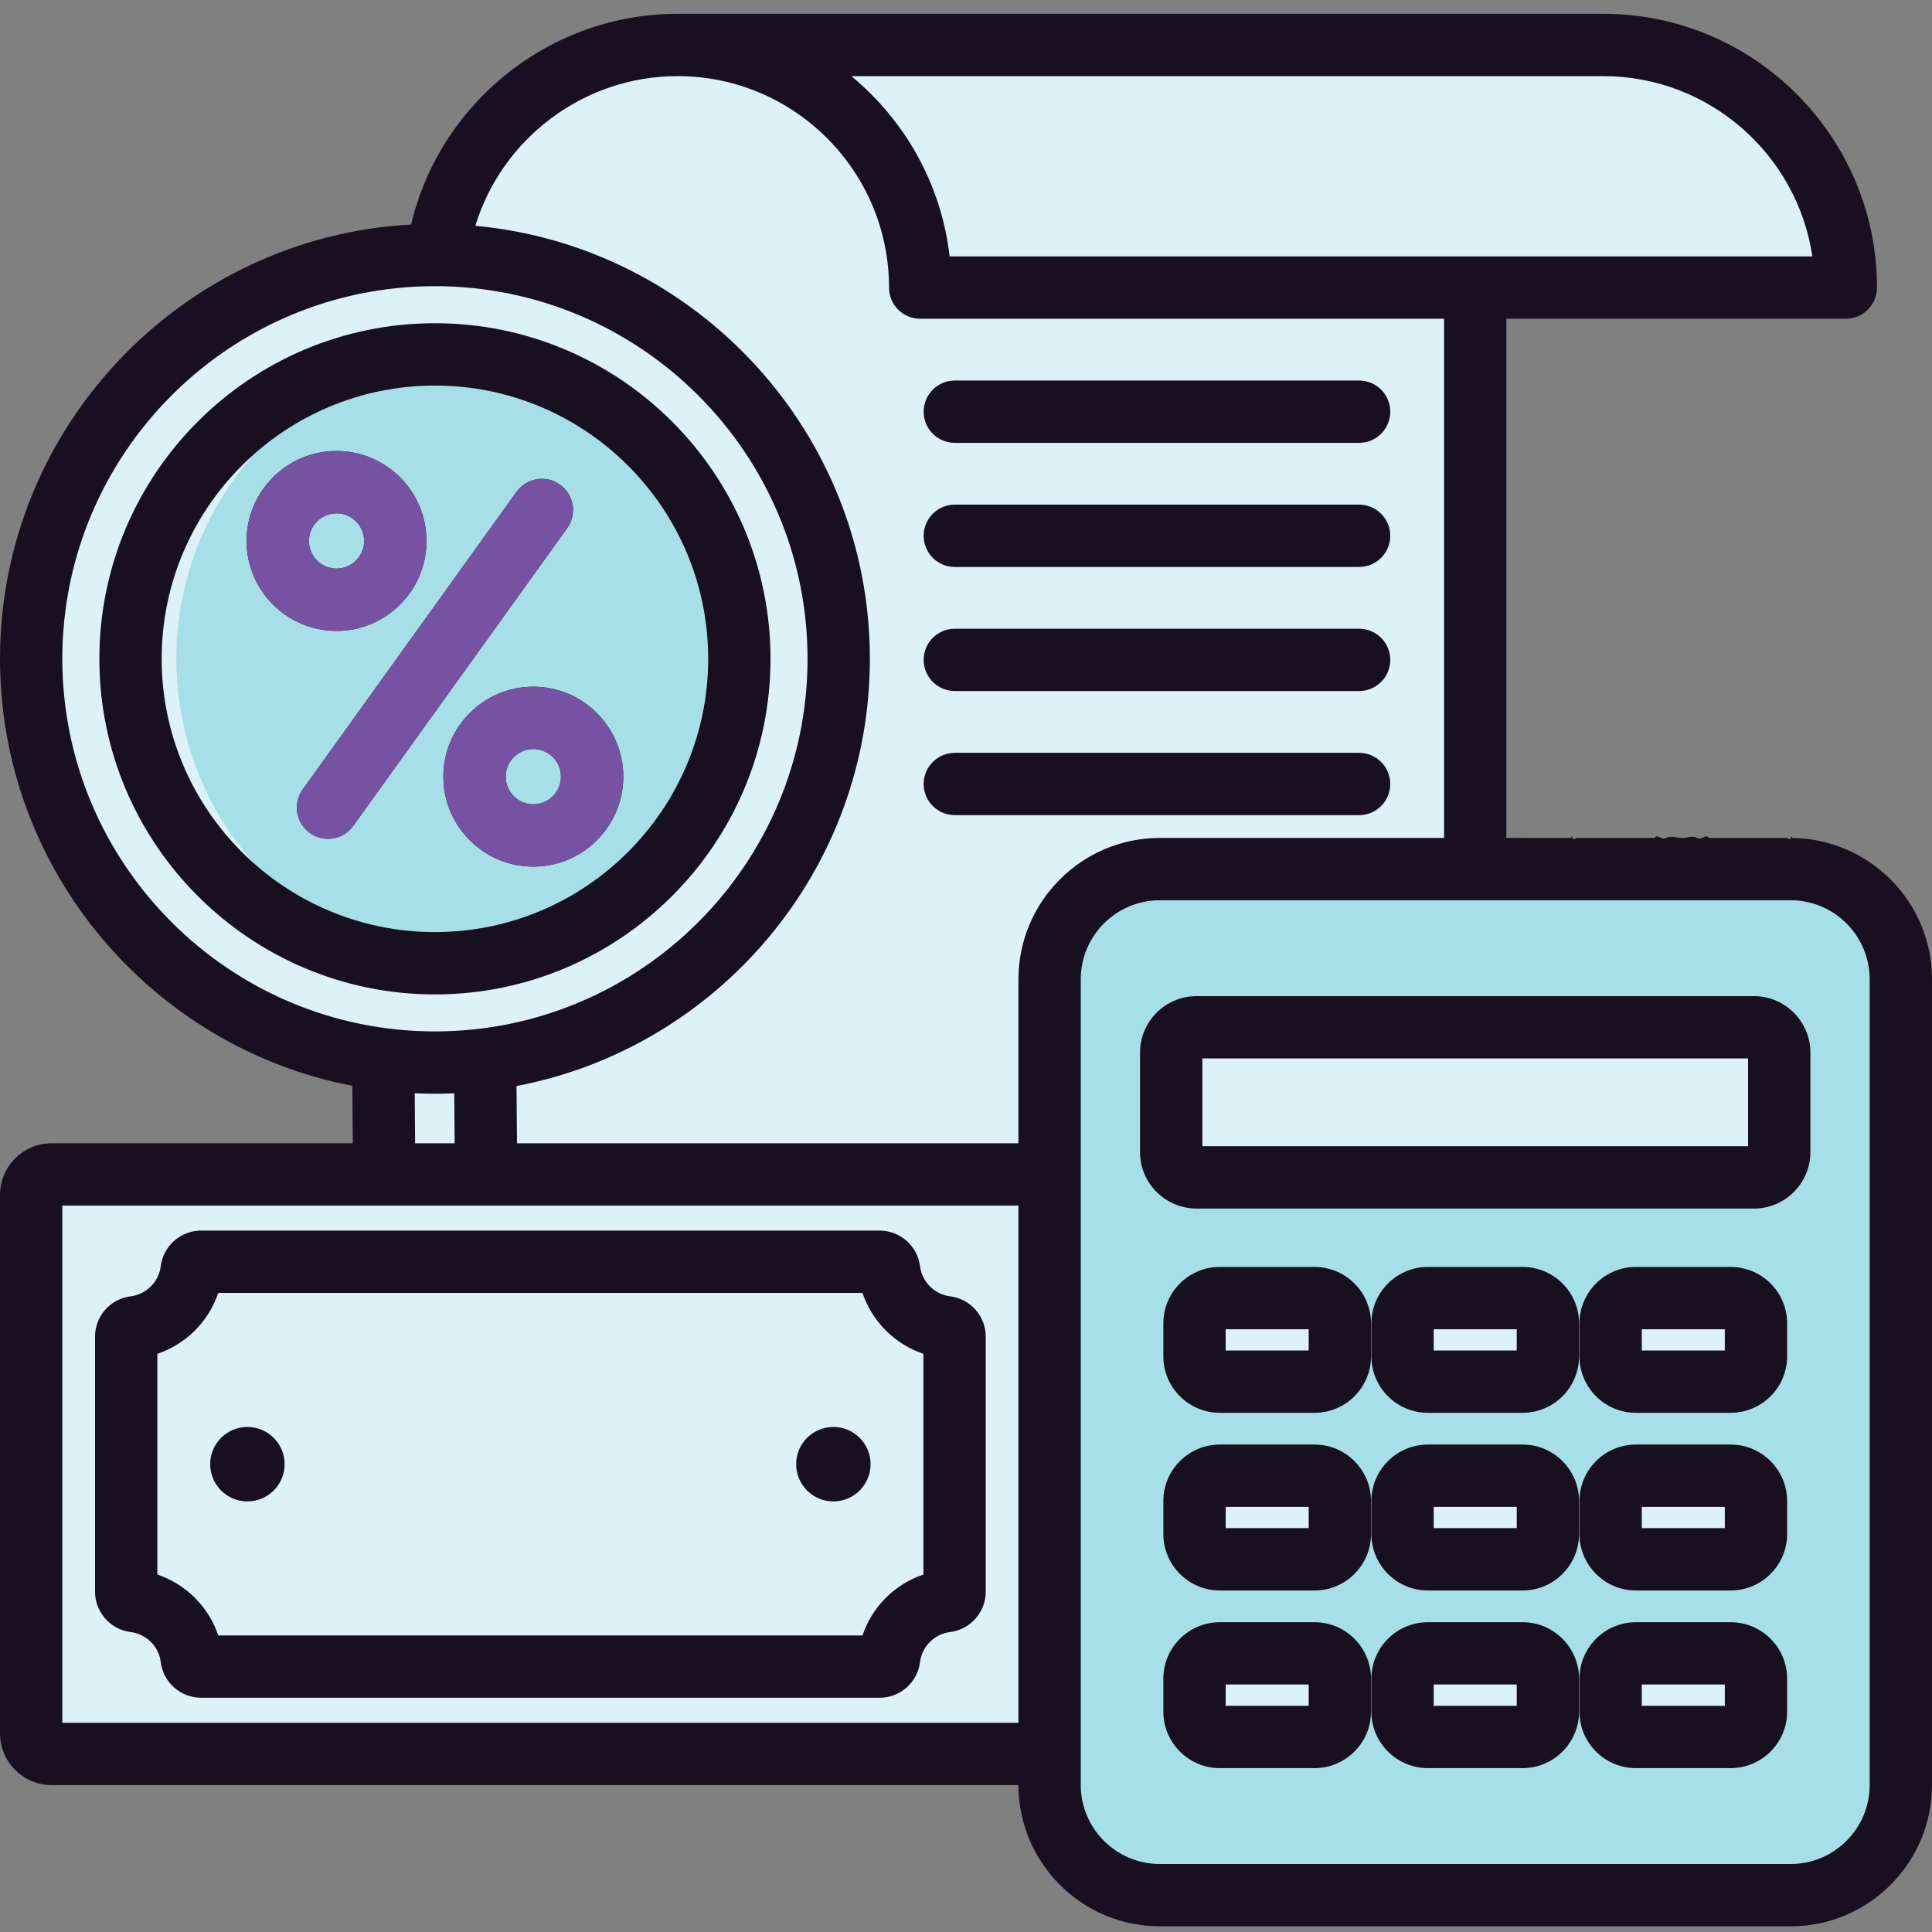
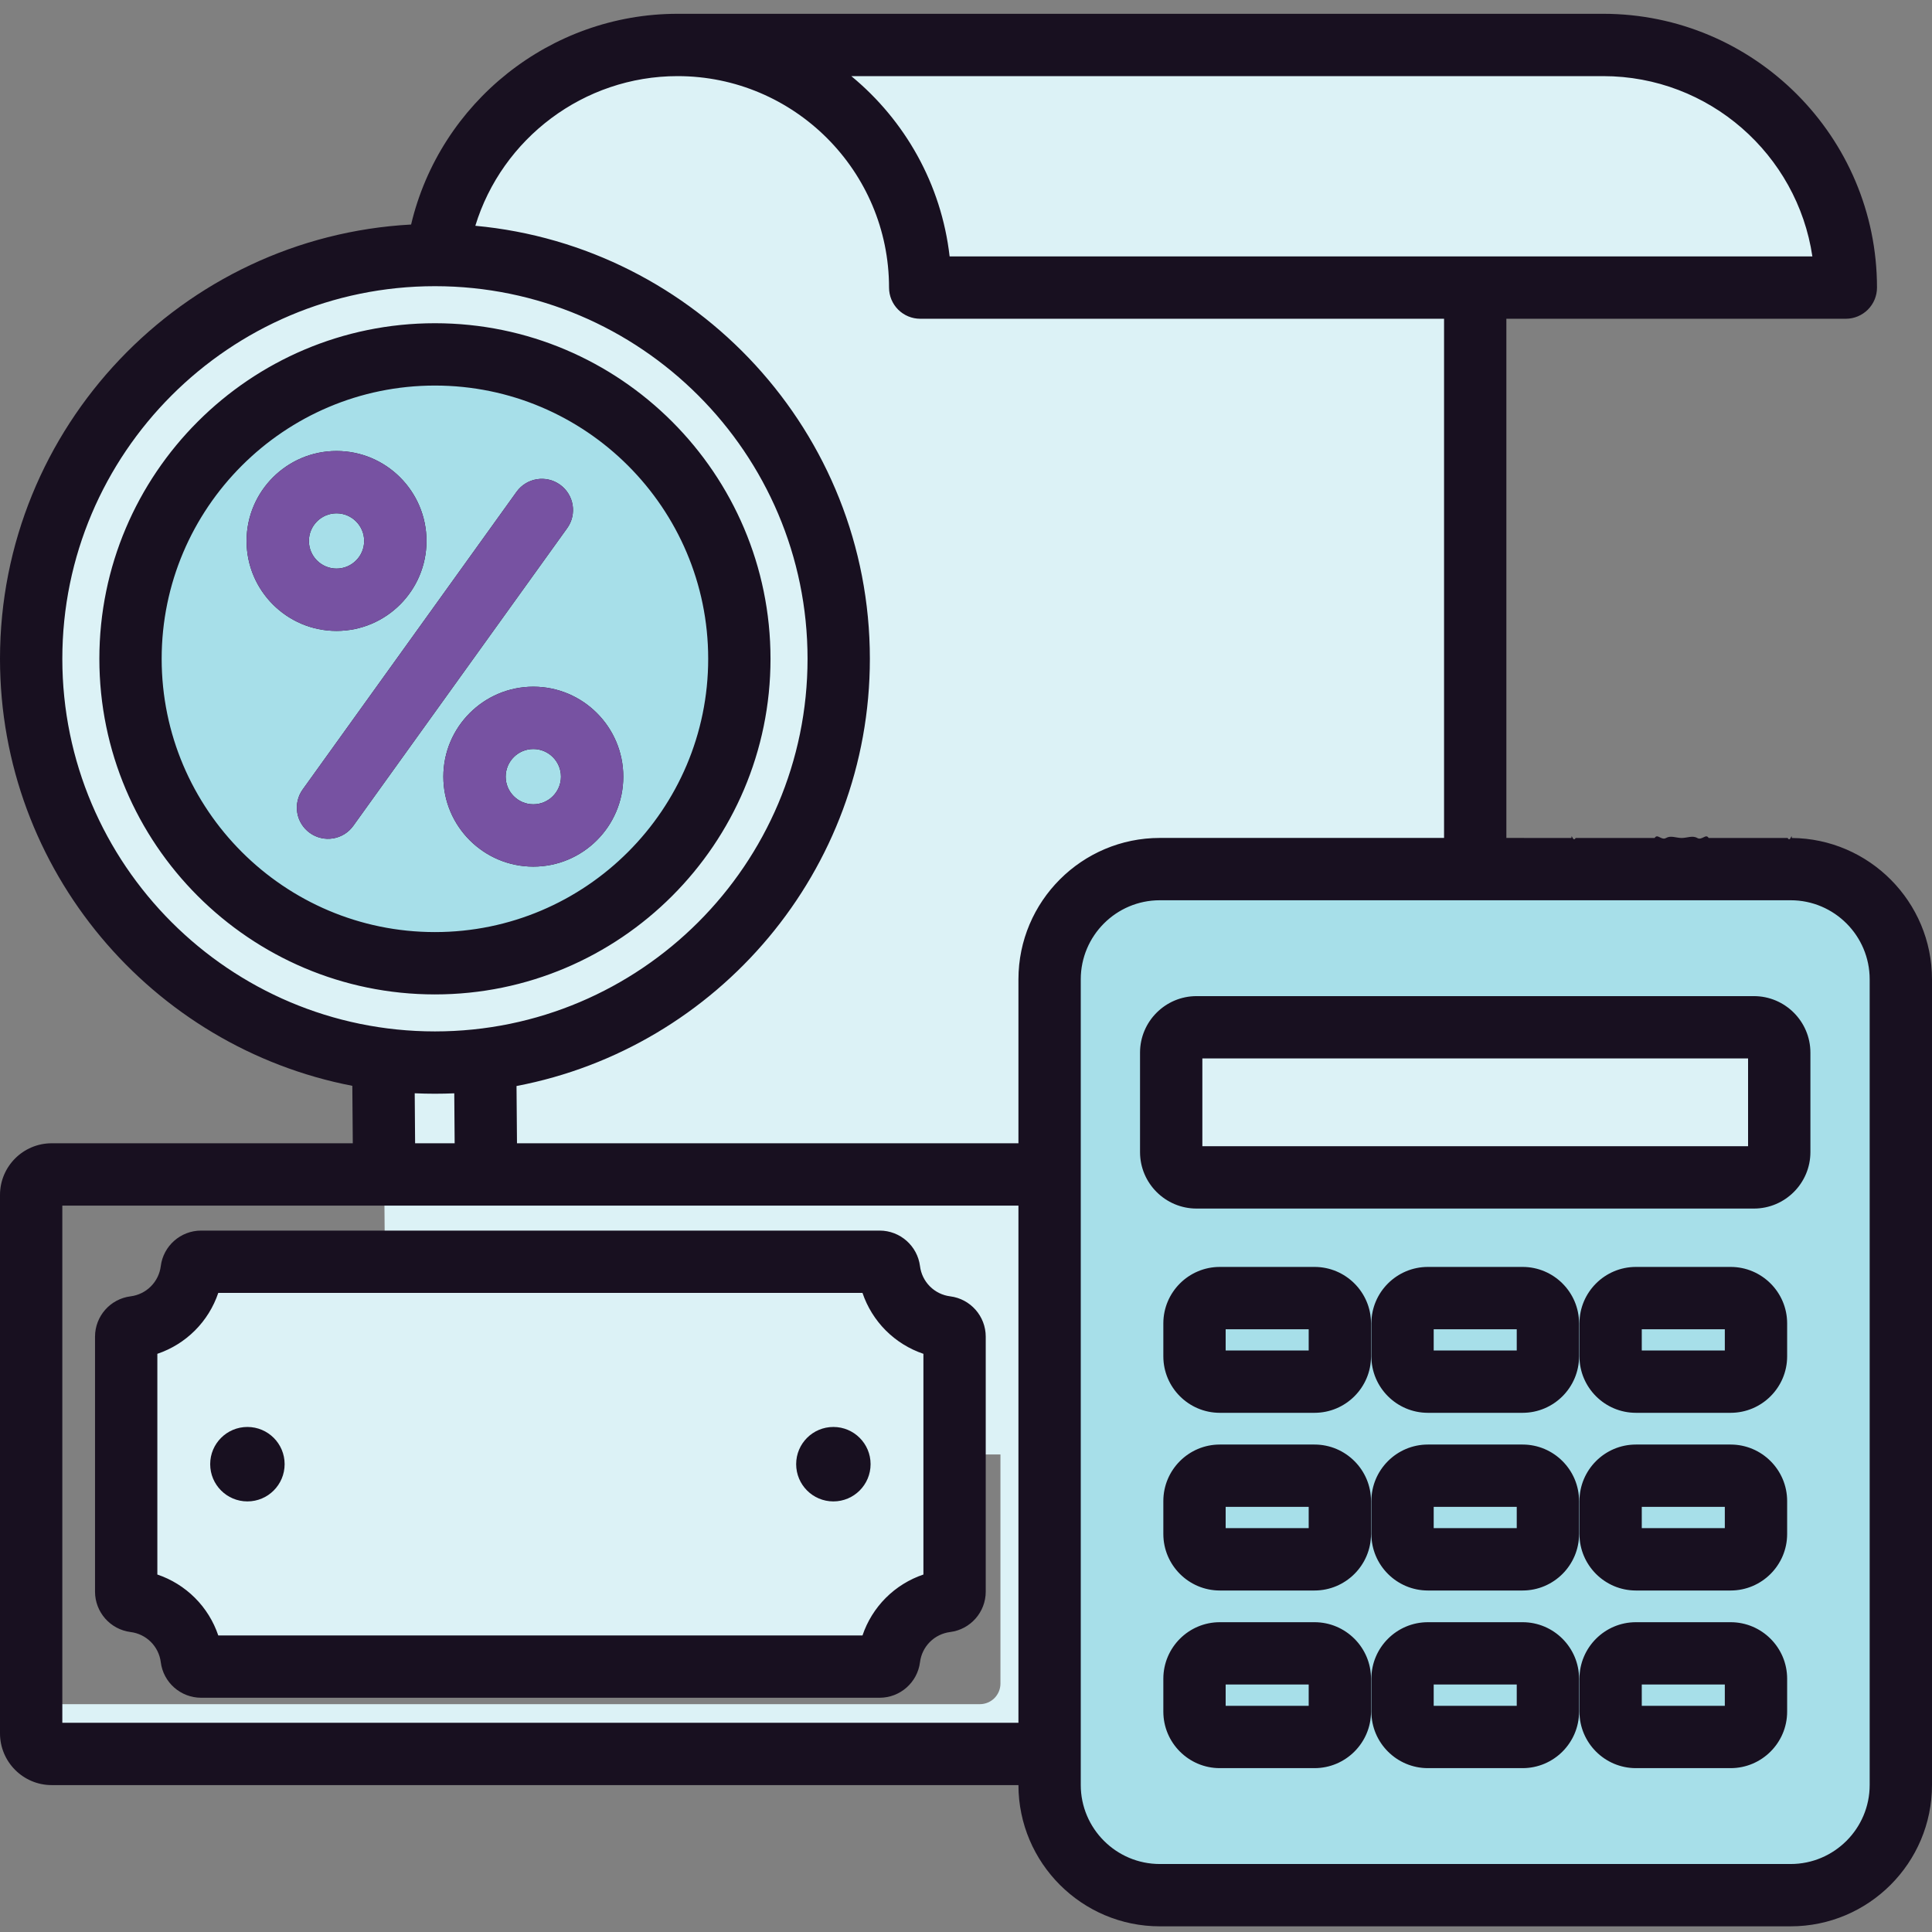
<svg xmlns="http://www.w3.org/2000/svg" width="140" height="140" viewBox="0 0 140 140" fill="none">
  <rect x="0" y="0" width="140" height="140" fill="#808080" stroke="none" />
  <path fill-rule="evenodd" clip-rule="evenodd" d="M106.901 20.842H133.756C133.756 11.131 125.884 3.259 116.173 3.259H49.1C39.389 3.259 31.517 11.131 31.517 20.842V105.395H106.901V20.842Z" fill="#DCF2F6" />
-   <path fill-rule="evenodd" clip-rule="evenodd" d="M116.173 3.259H49.099C58.81 3.259 66.681 11.131 66.681 20.842H133.756C133.756 11.131 125.883 3.259 116.173 3.259Z" fill="#DCF2F6" />
  <path fill-rule="evenodd" clip-rule="evenodd" d="M116.133 81.64V85.646C116.133 88.273 118.277 90.417 120.905 90.417H122.813C125.441 90.417 127.584 88.273 127.584 85.646V81.64H116.133Z" fill="#DCF2F6" />
  <path fill-rule="evenodd" clip-rule="evenodd" d="M120.227 90.369C120.448 90.4 120.674 90.417 120.904 90.417H122.812C125.44 90.417 127.584 88.274 127.584 85.646V81.64H124.321V85.646C124.322 88.044 122.536 90.038 120.227 90.369Z" fill="#DCF2F6" />
  <path fill-rule="evenodd" clip-rule="evenodd" d="M35.301 94.981L27.91 93.813L27.742 72.731L35.108 70.803L35.301 94.981Z" fill="#DCF2F6" />
  <path fill-rule="evenodd" clip-rule="evenodd" d="M35.301 94.981L31.606 93.813L31.522 72.731L35.206 70.803L35.301 94.981Z" fill="#DCF2F6" />
  <path d="M31.518 76.997C47.677 76.997 60.777 63.897 60.777 47.738C60.777 31.578 47.677 18.479 31.518 18.479C15.359 18.479 2.259 31.578 2.259 47.738C2.259 63.897 15.359 76.997 31.518 76.997Z" fill="#DCF2F6" />
  <path fill-rule="evenodd" clip-rule="evenodd" d="M31.516 18.479C47.675 18.479 60.775 31.578 60.775 47.738C60.775 63.897 47.675 76.997 31.516 76.997C30.853 76.997 30.196 76.972 29.544 76.929C44.784 75.915 56.832 63.234 56.832 47.738C56.832 32.241 44.784 19.56 29.544 18.546C30.196 18.503 30.853 18.479 31.516 18.479Z" fill="#DCF2F6" />
  <path d="M32.217 70.111C44.556 69.728 54.249 59.415 53.867 47.076C53.484 34.737 43.171 25.044 30.832 25.426C18.493 25.809 8.8 36.122 9.182 48.461C9.565 60.8 19.878 70.493 32.217 70.111Z" fill="#A7DFE9" />
-   <path fill-rule="evenodd" clip-rule="evenodd" d="M31.517 25.397C19.178 25.397 9.175 35.4 9.175 47.739C9.175 60.078 19.177 70.081 31.517 70.081C32.123 70.081 32.724 70.056 33.319 70.009C21.822 69.091 12.779 59.472 12.779 47.739C12.779 36.007 21.822 26.387 33.319 25.469C32.719 25.421 32.118 25.397 31.517 25.397Z" fill="#DCF2F6" />
-   <path fill-rule="evenodd" clip-rule="evenodd" d="M3.747 85.104H74.571C74.965 85.105 75.343 85.262 75.622 85.541C75.901 85.82 76.058 86.198 76.059 86.592V125.607C76.058 126.002 75.901 126.38 75.622 126.659C75.343 126.937 74.965 127.094 74.571 127.095H3.747C3.353 127.094 2.975 126.937 2.696 126.659C2.417 126.38 2.26 126.002 2.259 125.607V86.592C2.26 86.198 2.417 85.82 2.696 85.541C2.975 85.262 3.353 85.105 3.747 85.104Z" fill="#DCF2F6" />
  <path fill-rule="evenodd" clip-rule="evenodd" d="M72.496 85.104H74.571C74.965 85.105 75.343 85.262 75.622 85.541C75.901 85.82 76.058 86.198 76.059 86.592V125.607C76.058 126.002 75.901 126.38 75.622 126.659C75.343 126.937 74.965 127.094 74.571 127.095H3.747C3.353 127.094 2.975 126.937 2.696 126.659C2.417 126.38 2.26 126.002 2.259 125.607V123.49H71.008C71.403 123.489 71.781 123.332 72.06 123.053C72.338 122.774 72.496 122.396 72.496 122.002V85.104Z" fill="#DCF2F6" />
-   <path fill-rule="evenodd" clip-rule="evenodd" d="M14.575 91.428H63.744C64.093 91.428 64.383 91.684 64.427 92.03C64.698 94.191 66.41 95.903 68.571 96.174C68.737 96.195 68.891 96.275 69.002 96.401C69.113 96.527 69.174 96.689 69.173 96.857V115.338C69.174 115.506 69.113 115.668 69.002 115.794C68.891 115.919 68.737 116 68.571 116.02C66.41 116.292 64.698 118.004 64.427 120.164C64.406 120.331 64.326 120.484 64.2 120.595C64.074 120.706 63.912 120.768 63.744 120.767H14.575C14.407 120.767 14.245 120.706 14.119 120.595C13.993 120.484 13.912 120.331 13.892 120.164C13.62 118.004 11.909 116.292 9.748 116.02C9.581 116 9.428 115.919 9.317 115.793C9.206 115.668 9.145 115.505 9.146 115.337V96.857C9.146 96.508 9.402 96.217 9.748 96.174C11.908 95.902 13.62 94.191 13.892 92.03C13.912 91.864 13.993 91.71 14.119 91.599C14.245 91.488 14.407 91.427 14.575 91.428Z" fill="#DCF2F6" />
+   <path fill-rule="evenodd" clip-rule="evenodd" d="M14.575 91.428H63.744C64.093 91.428 64.383 91.684 64.427 92.03C64.698 94.191 66.41 95.903 68.571 96.174C68.737 96.195 68.891 96.275 69.002 96.401C69.113 96.527 69.174 96.689 69.173 96.857V115.338C69.174 115.506 69.113 115.668 69.002 115.794C68.891 115.919 68.737 116 68.571 116.02C66.41 116.292 64.698 118.004 64.427 120.164C64.406 120.331 64.326 120.484 64.2 120.595C64.074 120.706 63.912 120.768 63.744 120.767H14.575C14.407 120.767 14.245 120.706 14.119 120.595C13.993 120.484 13.912 120.331 13.892 120.164C13.62 118.004 11.909 116.292 9.748 116.02C9.581 116 9.428 115.919 9.317 115.793C9.206 115.668 9.145 115.505 9.146 115.337C9.146 96.508 9.402 96.217 9.748 96.174C11.908 95.902 13.62 94.191 13.892 92.03C13.912 91.864 13.993 91.71 14.119 91.599C14.245 91.488 14.407 91.427 14.575 91.428Z" fill="#DCF2F6" />
  <path fill-rule="evenodd" clip-rule="evenodd" d="M65.175 118.139C64.773 118.748 64.517 119.441 64.426 120.165C64.406 120.332 64.325 120.485 64.199 120.596C64.074 120.707 63.911 120.768 63.743 120.768H14.575C14.407 120.768 14.244 120.707 14.118 120.596C13.993 120.485 13.912 120.332 13.892 120.165C13.62 118.005 11.908 116.293 9.748 116.021C9.581 116.001 9.428 115.92 9.317 115.794C9.206 115.668 9.145 115.506 9.146 115.338V96.858C9.146 96.509 9.402 96.218 9.748 96.175C10.449 96.087 11.121 95.844 11.717 95.463V112.709C11.716 112.877 11.777 113.04 11.888 113.166C11.999 113.291 12.153 113.372 12.319 113.393C14.479 113.664 16.192 115.376 16.463 117.536C16.483 117.703 16.564 117.856 16.69 117.968C16.816 118.079 16.978 118.14 17.146 118.139H65.175Z" fill="#DCF2F6" />
  <path fill-rule="evenodd" clip-rule="evenodd" d="M84.044 62.977H129.757C134.149 62.977 137.743 66.57 137.743 70.963V129.344C137.743 133.736 134.149 137.33 129.757 137.33H84.044C79.651 137.33 76.058 133.736 76.058 129.344V70.963C76.058 66.57 79.651 62.977 84.044 62.977Z" fill="#A7DFE9" />
  <path fill-rule="evenodd" clip-rule="evenodd" d="M86.707 74.44H127.096C128.107 74.44 128.932 75.265 128.932 76.276V83.482C128.932 84.493 128.107 85.318 127.096 85.318H86.707C85.696 85.318 84.871 84.493 84.871 83.482V76.276C84.871 75.265 85.696 74.44 86.707 74.44Z" fill="#DCF2F6" />
  <path fill-rule="evenodd" clip-rule="evenodd" d="M126.644 74.44H127.097C128.108 74.44 128.932 75.265 128.932 76.276V83.482C128.932 84.493 128.108 85.318 127.097 85.318H86.707C85.696 85.318 84.871 84.493 84.871 83.482V83.03H124.809C125.82 83.03 126.644 82.205 126.644 81.194V74.44Z" fill="#DCF2F6" />
-   <path fill-rule="evenodd" clip-rule="evenodd" d="M88.393 94.064H95.255C96.266 94.064 97.091 94.889 97.091 95.9V98.286C97.091 99.297 96.266 100.122 95.255 100.122H88.393C87.382 100.122 86.557 99.297 86.557 98.286V95.9C86.557 94.888 87.382 94.064 88.393 94.064ZM118.547 119.812H125.409C126.42 119.812 127.245 120.637 127.245 121.648V124.034C127.245 125.045 126.42 125.87 125.409 125.87H118.547C117.536 125.87 116.711 125.045 116.711 124.034V121.648C116.711 120.637 117.536 119.812 118.547 119.812ZM103.47 119.812H110.332C111.343 119.812 112.168 120.637 112.168 121.648V124.034C112.168 125.045 111.343 125.87 110.332 125.87H103.47C102.459 125.87 101.634 125.045 101.634 124.034V121.648C101.634 120.637 102.459 119.812 103.47 119.812ZM88.393 119.812H95.255C96.266 119.812 97.091 120.637 97.091 121.648V124.034C97.091 125.045 96.266 125.87 95.255 125.87H88.393C87.382 125.87 86.557 125.045 86.557 124.034V121.648C86.557 120.637 87.382 119.812 88.393 119.812ZM118.547 106.938H125.409C126.42 106.938 127.245 107.762 127.245 108.773V111.16C127.245 112.171 126.42 112.996 125.409 112.996H118.547C117.536 112.996 116.711 112.171 116.711 111.16V108.773C116.711 107.762 117.536 106.938 118.547 106.938ZM103.47 106.938H110.332C111.343 106.938 112.168 107.762 112.168 108.773V111.16C112.168 112.171 111.343 112.996 110.332 112.996H103.47C102.459 112.996 101.634 112.171 101.634 111.16V108.773C101.634 107.762 102.459 106.938 103.47 106.938ZM88.393 106.938H95.255C96.266 106.938 97.091 107.762 97.091 108.773V111.16C97.091 112.171 96.266 112.996 95.255 112.996H88.393C87.382 112.996 86.557 112.171 86.557 111.16V108.773C86.557 107.762 87.382 106.938 88.393 106.938ZM118.547 94.064H125.409C126.42 94.064 127.245 94.889 127.245 95.9V98.286C127.245 99.297 126.42 100.122 125.409 100.122H118.547C117.536 100.122 116.711 99.297 116.711 98.286V95.9C116.711 94.888 117.536 94.064 118.547 94.064ZM103.47 94.064H110.332C111.343 94.064 112.168 94.889 112.168 95.9V98.286C112.168 99.297 111.343 100.122 110.332 100.122H103.47C102.459 100.122 101.634 99.297 101.634 98.286V95.9C101.634 94.888 102.459 94.064 103.47 94.064Z" fill="#DCF2F6" />
  <path fill-rule="evenodd" clip-rule="evenodd" d="M95.56 94.088C96.426 94.234 97.09 94.991 97.09 95.898V98.284C97.09 99.296 96.265 100.12 95.254 100.12H88.392C87.589 100.12 86.903 99.6 86.655 98.879C86.757 98.896 86.859 98.905 86.962 98.905H93.824C94.835 98.905 95.66 98.08 95.66 97.069V94.682C95.66 94.474 95.624 94.274 95.56 94.088ZM125.714 119.836C126.58 119.983 127.243 120.739 127.243 121.646V124.032C127.243 125.043 126.419 125.868 125.408 125.868H118.546C117.743 125.868 117.057 125.348 116.809 124.627C116.909 124.644 117.012 124.653 117.116 124.653H123.978C124.989 124.653 125.814 123.828 125.814 122.817V120.43C125.814 120.228 125.78 120.027 125.714 119.836ZM110.638 119.836C111.504 119.983 112.167 120.739 112.167 121.646V124.032C112.167 125.043 111.342 125.868 110.331 125.868H103.469C102.666 125.868 101.98 125.348 101.732 124.627C101.832 124.644 101.934 124.653 102.039 124.653H108.901C109.912 124.653 110.737 123.828 110.737 122.817V120.43C110.737 120.228 110.703 120.027 110.638 119.836ZM95.56 119.836C96.426 119.983 97.09 120.739 97.09 121.646V124.032C97.09 125.043 96.265 125.868 95.254 125.868H88.392C87.589 125.868 86.903 125.348 86.655 124.627C86.757 124.644 86.859 124.653 86.962 124.653H93.824C94.835 124.653 95.66 123.828 95.66 122.817V120.43C95.66 120.222 95.624 120.022 95.56 119.836ZM125.714 106.962C126.58 107.108 127.243 107.865 127.243 108.771V111.158C127.243 112.169 126.419 112.994 125.408 112.994H118.546C117.743 112.994 117.057 112.474 116.809 111.753C116.909 111.77 117.012 111.778 117.116 111.778H123.978C124.989 111.778 125.814 110.954 125.814 109.943V107.556C125.814 107.354 125.78 107.153 125.714 106.962ZM110.638 106.962C111.504 107.108 112.167 107.865 112.167 108.771V111.158C112.167 112.169 111.342 112.994 110.331 112.994H103.469C102.666 112.994 101.98 112.474 101.732 111.753C101.832 111.77 101.934 111.778 102.039 111.778H108.901C109.912 111.778 110.737 110.954 110.737 109.943V107.556C110.737 107.354 110.703 107.153 110.638 106.962ZM95.56 106.962C96.426 107.108 97.09 107.865 97.09 108.771V111.158C97.09 112.169 96.265 112.994 95.254 112.994H88.392C87.589 112.994 86.903 112.474 86.655 111.753C86.757 111.77 86.859 111.778 86.962 111.778H93.824C94.835 111.778 95.66 110.954 95.66 109.943V107.556C95.66 107.354 95.626 107.153 95.56 106.962ZM125.714 94.088C126.58 94.234 127.243 94.991 127.243 95.898V98.284C127.243 99.296 126.419 100.12 125.408 100.12H118.546C117.743 100.12 117.057 99.6 116.809 98.879C116.909 98.896 117.012 98.905 117.116 98.905H123.978C124.989 98.905 125.814 98.08 125.814 97.069V94.682C125.814 94.48 125.78 94.279 125.714 94.088ZM110.638 94.088C111.504 94.234 112.167 94.991 112.167 95.898V98.284C112.167 99.296 111.342 100.12 110.331 100.12H103.469C102.666 100.12 101.98 99.6 101.732 98.879C101.832 98.895 101.934 98.905 102.039 98.905H108.901C109.912 98.905 110.737 98.08 110.737 97.069V94.682C110.737 94.48 110.703 94.279 110.638 94.088Z" fill="#DCF2F6" />
  <path fill-rule="evenodd" clip-rule="evenodd" d="M31.516 67.542C20.598 67.542 11.715 58.66 11.715 47.739C11.715 36.821 20.598 27.939 31.516 27.939C42.436 27.939 51.318 36.82 51.318 47.739C51.318 58.659 42.436 67.542 31.516 67.542ZM55.834 47.739C55.834 34.332 44.925 23.422 31.517 23.422C18.109 23.422 7.2 34.332 7.2 47.739C7.2 61.149 18.109 72.059 31.517 72.059C44.925 72.059 55.834 61.149 55.834 47.739ZM41.099 38.275C41.826 37.262 41.596 35.851 40.582 35.123C39.57 34.396 38.159 34.628 37.431 35.639L21.935 57.206C21.762 57.447 21.637 57.719 21.57 58.008C21.502 58.296 21.492 58.595 21.54 58.888C21.587 59.18 21.692 59.461 21.849 59.712C22.005 59.964 22.209 60.183 22.45 60.356C22.691 60.53 22.963 60.654 23.252 60.722C23.541 60.791 23.841 60.801 24.134 60.753C24.427 60.705 24.707 60.599 24.96 60.443C25.212 60.286 25.43 60.081 25.603 59.839L41.099 38.275ZM22.384 39.2C22.384 39.731 22.595 40.24 22.971 40.615C23.346 40.99 23.855 41.202 24.386 41.202C25.491 41.202 26.389 40.304 26.389 39.2C26.389 38.097 25.491 37.197 24.386 37.197C23.282 37.197 22.384 38.097 22.384 39.2ZM30.905 39.2C30.905 35.605 27.981 32.681 24.386 32.681C20.792 32.681 17.868 35.605 17.868 39.2C17.868 42.794 20.792 45.718 24.386 45.718C27.981 45.718 30.905 42.794 30.905 39.2ZM38.647 58.282C39.751 58.282 40.649 57.384 40.649 56.28C40.649 55.176 39.751 54.277 38.647 54.277C37.541 54.277 36.643 55.176 36.643 56.28C36.643 57.384 37.541 58.282 38.647 58.282ZM38.647 49.761C35.051 49.761 32.127 52.685 32.127 56.28C32.127 59.874 35.051 62.798 38.647 62.798C42.242 62.798 45.166 59.874 45.166 56.28C45.166 52.685 42.242 49.761 38.647 49.761ZM124.987 123.61H118.969V122.066H124.987V123.61ZM125.407 117.551H118.545C116.288 117.551 114.453 119.388 114.453 121.647V124.031C114.453 126.289 116.288 128.126 118.545 128.126H125.407C127.666 128.126 129.503 126.289 129.503 124.031V121.647C129.503 119.388 127.666 117.551 125.407 117.551ZM109.909 123.61H103.891V122.066H109.909V123.61ZM110.332 117.551H103.471C101.213 117.551 99.375 119.388 99.375 121.647V124.031C99.375 126.289 101.213 128.126 103.471 128.126H110.332C112.588 128.126 114.425 126.289 114.425 124.031V121.647C114.425 119.388 112.588 117.551 110.332 117.551ZM94.833 123.61H88.816V122.066H94.833V123.61ZM95.254 117.551H88.392C86.137 117.551 84.3 119.388 84.3 121.647V124.031C84.3 126.289 86.138 128.126 88.392 128.126H95.254C97.511 128.126 99.35 126.289 99.35 124.031V121.647C99.35 119.388 97.511 117.551 95.254 117.551ZM124.987 110.736H118.969V109.193H124.987V110.736ZM125.407 104.677H118.545C116.288 104.677 114.453 106.514 114.453 108.772V111.158C114.453 113.415 116.288 115.254 118.545 115.254H125.407C127.666 115.254 129.503 113.415 129.503 111.158V108.772C129.503 106.514 127.666 104.677 125.407 104.677ZM109.909 110.736H103.891V109.193H109.909V110.736ZM110.332 104.677H103.471C101.213 104.677 99.375 106.514 99.375 108.772V111.158C99.375 113.415 101.213 115.254 103.471 115.254H110.332C112.588 115.254 114.425 113.415 114.425 111.158V108.772C114.425 106.514 112.588 104.677 110.332 104.677ZM94.833 110.736H88.816V109.193H94.833V110.736ZM95.254 104.677H88.392C86.137 104.677 84.3 106.514 84.3 108.772V111.158C84.3 113.415 86.138 115.254 88.392 115.254H95.254C97.511 115.254 99.35 113.415 99.35 111.158V108.772C99.35 106.514 97.511 104.677 95.254 104.677ZM124.987 97.863H118.969V96.322H124.987V97.863ZM125.407 91.806H118.545C116.288 91.806 114.453 93.641 114.453 95.897V98.286C114.453 100.541 116.288 102.378 118.545 102.378H125.407C127.666 102.378 129.503 100.541 129.503 98.286V95.897C129.503 93.641 127.666 91.806 125.407 91.806ZM109.909 97.863H103.891V96.322H109.909V97.863ZM110.332 91.806H103.471C101.213 91.806 99.375 93.641 99.375 95.897V98.286C99.375 100.541 101.213 102.378 103.471 102.378H110.332C112.588 102.378 114.425 100.541 114.425 98.286V95.897C114.425 93.641 112.588 91.806 110.332 91.806ZM94.833 97.863H88.816V96.322H94.833V97.863ZM95.254 91.806H88.392C86.137 91.806 84.3 93.641 84.3 95.897V98.286C84.3 100.541 86.138 102.378 88.392 102.378H95.254C97.511 102.378 99.35 100.541 99.35 98.286V95.897C99.35 93.641 97.511 91.806 95.254 91.806ZM126.672 83.061H87.127V76.699H126.672V83.061ZM127.095 72.183H86.707C84.449 72.183 82.611 74.02 82.611 76.279V83.485C82.611 85.74 84.449 87.577 86.707 87.577H127.095C129.35 87.577 131.189 85.74 131.189 83.485V76.279C131.189 74.02 129.35 72.183 127.095 72.183ZM135.484 129.346V70.966C135.484 67.808 132.916 65.236 129.758 65.236H84.046C80.885 65.236 78.316 67.808 78.316 70.966V129.346C78.316 132.501 80.885 135.073 84.046 135.073H129.758C132.916 135.073 135.484 132.501 135.484 129.346ZM4.516 87.363H73.8V124.838H4.516V87.363ZM30.052 79.223C30.537 79.244 31.026 79.256 31.516 79.256C31.986 79.256 32.453 79.245 32.918 79.226L32.946 82.846H30.08L30.052 79.223ZM4.516 47.739C4.516 62.628 16.628 74.74 31.516 74.74C46.404 74.74 58.518 62.628 58.518 47.739C58.518 32.852 46.404 20.738 31.516 20.738C16.628 20.738 4.516 32.852 4.516 47.739ZM49.1 5.516C42.296 5.516 36.379 10.036 34.444 16.361C50.455 17.842 63.034 31.348 63.034 47.739C63.034 63.097 51.991 75.923 37.429 78.697L37.463 82.846H73.8V70.966C73.8 65.316 78.396 60.72 84.046 60.72H104.642V23.098H66.682C66.385 23.098 66.092 23.04 65.818 22.926C65.544 22.813 65.295 22.647 65.085 22.437C64.875 22.227 64.709 21.979 64.595 21.705C64.482 21.431 64.423 21.137 64.423 20.841C64.423 12.392 57.549 5.516 49.1 5.516ZM116.172 5.516C123.855 5.516 130.236 11.201 131.332 18.582H68.813C68.215 13.337 65.565 8.708 61.688 5.516H116.172ZM129.841 60.723C129.841 60.326 129.737 61.066 129.54 60.723H123.815C123.617 60.38 123.332 60.921 122.988 60.723C122.645 60.525 122.256 60.723 121.859 60.723C121.463 60.723 121.074 60.524 120.73 60.723C120.387 60.921 120.102 60.379 119.904 60.723H114.179C113.979 61.065 113.873 60.326 113.874 60.723L109.157 60.72V23.098H133.757C134.355 23.098 134.929 22.86 135.353 22.436C135.776 22.013 136.014 21.439 136.014 20.841C136.014 9.902 127.113 1 116.172 1H49.1C39.857 1 31.876 7.443 29.79 16.27C13.213 17.17 0 30.942 0 47.739C0 63.072 11.006 75.88 25.531 78.683L25.564 82.846H3.745C1.679 82.846 0 84.525 0 86.592V125.606C0 127.671 1.679 129.355 3.745 129.355H73.8C73.806 134.997 78.399 139.589 84.046 139.589H129.758C135.406 139.589 140 134.995 140 129.346V70.966C140 65.346 135.451 60.771 129.841 60.723ZM20.625 106.098C20.625 104.609 19.417 103.403 17.928 103.403C16.439 103.403 15.231 104.609 15.231 106.098C15.231 107.589 16.438 108.798 17.928 108.798C19.417 108.798 20.625 107.589 20.625 106.098ZM63.086 106.098C63.086 104.609 61.878 103.403 60.389 103.403C58.899 103.403 57.693 104.609 57.693 106.098C57.693 107.589 58.899 108.798 60.389 108.798C61.878 108.798 63.086 107.589 63.086 106.098ZM66.914 114.096V98.103C65.888 97.757 64.956 97.178 64.19 96.413C63.425 95.647 62.846 94.715 62.499 93.689H15.817C15.47 94.715 14.892 95.647 14.126 96.413C13.36 97.178 12.428 97.757 11.402 98.103V114.096C12.428 114.443 13.36 115.021 14.126 115.787C14.892 116.552 15.47 117.484 15.817 118.51H62.5C62.846 117.484 63.425 116.552 64.19 115.786C64.956 115.021 65.888 114.443 66.914 114.096ZM68.852 93.937C68.296 93.867 67.78 93.613 67.384 93.217C66.989 92.821 66.736 92.304 66.667 91.749C66.481 90.282 65.224 89.173 63.743 89.173H14.573C13.09 89.173 11.833 90.282 11.65 91.749C11.581 92.304 11.328 92.821 10.932 93.217C10.537 93.613 10.02 93.867 9.465 93.937C7.994 94.12 6.886 95.376 6.886 96.858V115.34C6.886 116.821 7.994 118.078 9.465 118.264C10.02 118.333 10.536 118.585 10.932 118.98C11.328 119.376 11.58 119.891 11.65 120.446C11.833 121.917 13.09 123.025 14.573 123.025H63.743C65.224 123.025 66.481 121.92 66.667 120.449C66.736 119.894 66.988 119.377 67.384 118.981C67.78 118.585 68.296 118.333 68.852 118.263C70.322 118.077 71.43 116.821 71.43 115.339V96.858C71.43 95.376 70.322 94.12 68.852 93.937Z" fill="#181020" />
  <path fill-rule="evenodd" clip-rule="evenodd" d="M41.099 38.275C41.826 37.262 41.596 35.851 40.582 35.123C39.57 34.396 38.159 34.628 37.431 35.639L21.935 57.206C21.762 57.447 21.638 57.719 21.57 58.008C21.502 58.296 21.492 58.595 21.54 58.888C21.587 59.18 21.692 59.461 21.849 59.712C22.005 59.964 22.209 60.183 22.45 60.356C22.691 60.53 22.963 60.654 23.252 60.722C23.541 60.791 23.841 60.801 24.134 60.753C24.427 60.705 24.707 60.599 24.96 60.443C25.212 60.286 25.43 60.081 25.603 59.839L41.099 38.275ZM22.384 39.2C22.384 39.731 22.596 40.24 22.971 40.615C23.346 40.99 23.855 41.202 24.386 41.202C25.491 41.202 26.389 40.304 26.389 39.2C26.389 38.097 25.491 37.197 24.386 37.197C23.282 37.197 22.384 38.097 22.384 39.2ZM30.905 39.2C30.905 35.605 27.981 32.681 24.386 32.681C20.792 32.681 17.868 35.605 17.868 39.2C17.868 42.794 20.792 45.718 24.386 45.718C27.981 45.718 30.905 42.794 30.905 39.2ZM38.647 58.282C39.751 58.282 40.649 57.384 40.649 56.28C40.649 55.176 39.751 54.277 38.647 54.277C37.541 54.277 36.643 55.176 36.643 56.28C36.643 57.384 37.541 58.282 38.647 58.282ZM38.647 49.761C35.051 49.761 32.127 52.685 32.127 56.28C32.127 59.874 35.051 62.798 38.647 62.798C42.242 62.798 45.166 59.874 45.166 56.28C45.166 52.685 42.242 49.761 38.647 49.761Z" fill="#7752A2" />
-   <path fill-rule="evenodd" clip-rule="evenodd" d="M66.931 38.825C66.931 38.227 67.169 37.652 67.592 37.229C68.016 36.805 68.59 36.567 69.189 36.567H98.486C99.734 36.567 100.743 37.578 100.743 38.825C100.743 40.073 99.734 41.084 98.486 41.084H69.189C68.59 41.084 68.016 40.846 67.593 40.422C67.169 39.999 66.931 39.424 66.931 38.825ZM66.931 47.818C66.931 47.219 67.169 46.645 67.592 46.222C68.016 45.798 68.59 45.56 69.189 45.56H98.486C99.734 45.56 100.743 46.571 100.743 47.818C100.743 49.066 99.734 50.075 98.486 50.075H69.189C68.892 50.076 68.599 50.017 68.325 49.904C68.051 49.79 67.802 49.624 67.593 49.414C67.383 49.205 67.217 48.956 67.103 48.682C66.99 48.408 66.931 48.115 66.931 47.818ZM66.931 56.811C66.931 56.515 66.99 56.221 67.103 55.947C67.216 55.673 67.383 55.424 67.592 55.215C67.802 55.005 68.051 54.838 68.325 54.725C68.599 54.611 68.892 54.553 69.189 54.553H98.486C98.783 54.553 99.076 54.611 99.35 54.724C99.624 54.838 99.873 55.004 100.083 55.214C100.293 55.424 100.459 55.673 100.572 55.947C100.685 56.221 100.744 56.515 100.743 56.811C100.743 57.108 100.685 57.401 100.572 57.675C100.458 57.949 100.292 58.198 100.083 58.408C99.873 58.617 99.624 58.784 99.35 58.897C99.076 59.011 98.783 59.069 98.486 59.069H69.189C68.892 59.069 68.599 59.01 68.325 58.897C68.051 58.783 67.802 58.617 67.593 58.408C67.383 58.198 67.217 57.949 67.103 57.675C66.99 57.401 66.931 57.108 66.931 56.811ZM66.931 29.832C66.931 29.536 66.99 29.242 67.103 28.969C67.217 28.695 67.383 28.446 67.593 28.236C67.802 28.027 68.051 27.86 68.325 27.747C68.599 27.634 68.892 27.575 69.189 27.575H98.486C99.734 27.575 100.743 28.585 100.743 29.832C100.743 31.08 99.734 32.091 98.486 32.091H69.189C68.59 32.091 68.016 31.853 67.592 31.429C67.169 31.006 66.931 30.431 66.931 29.832Z" fill="#181020" />
</svg>